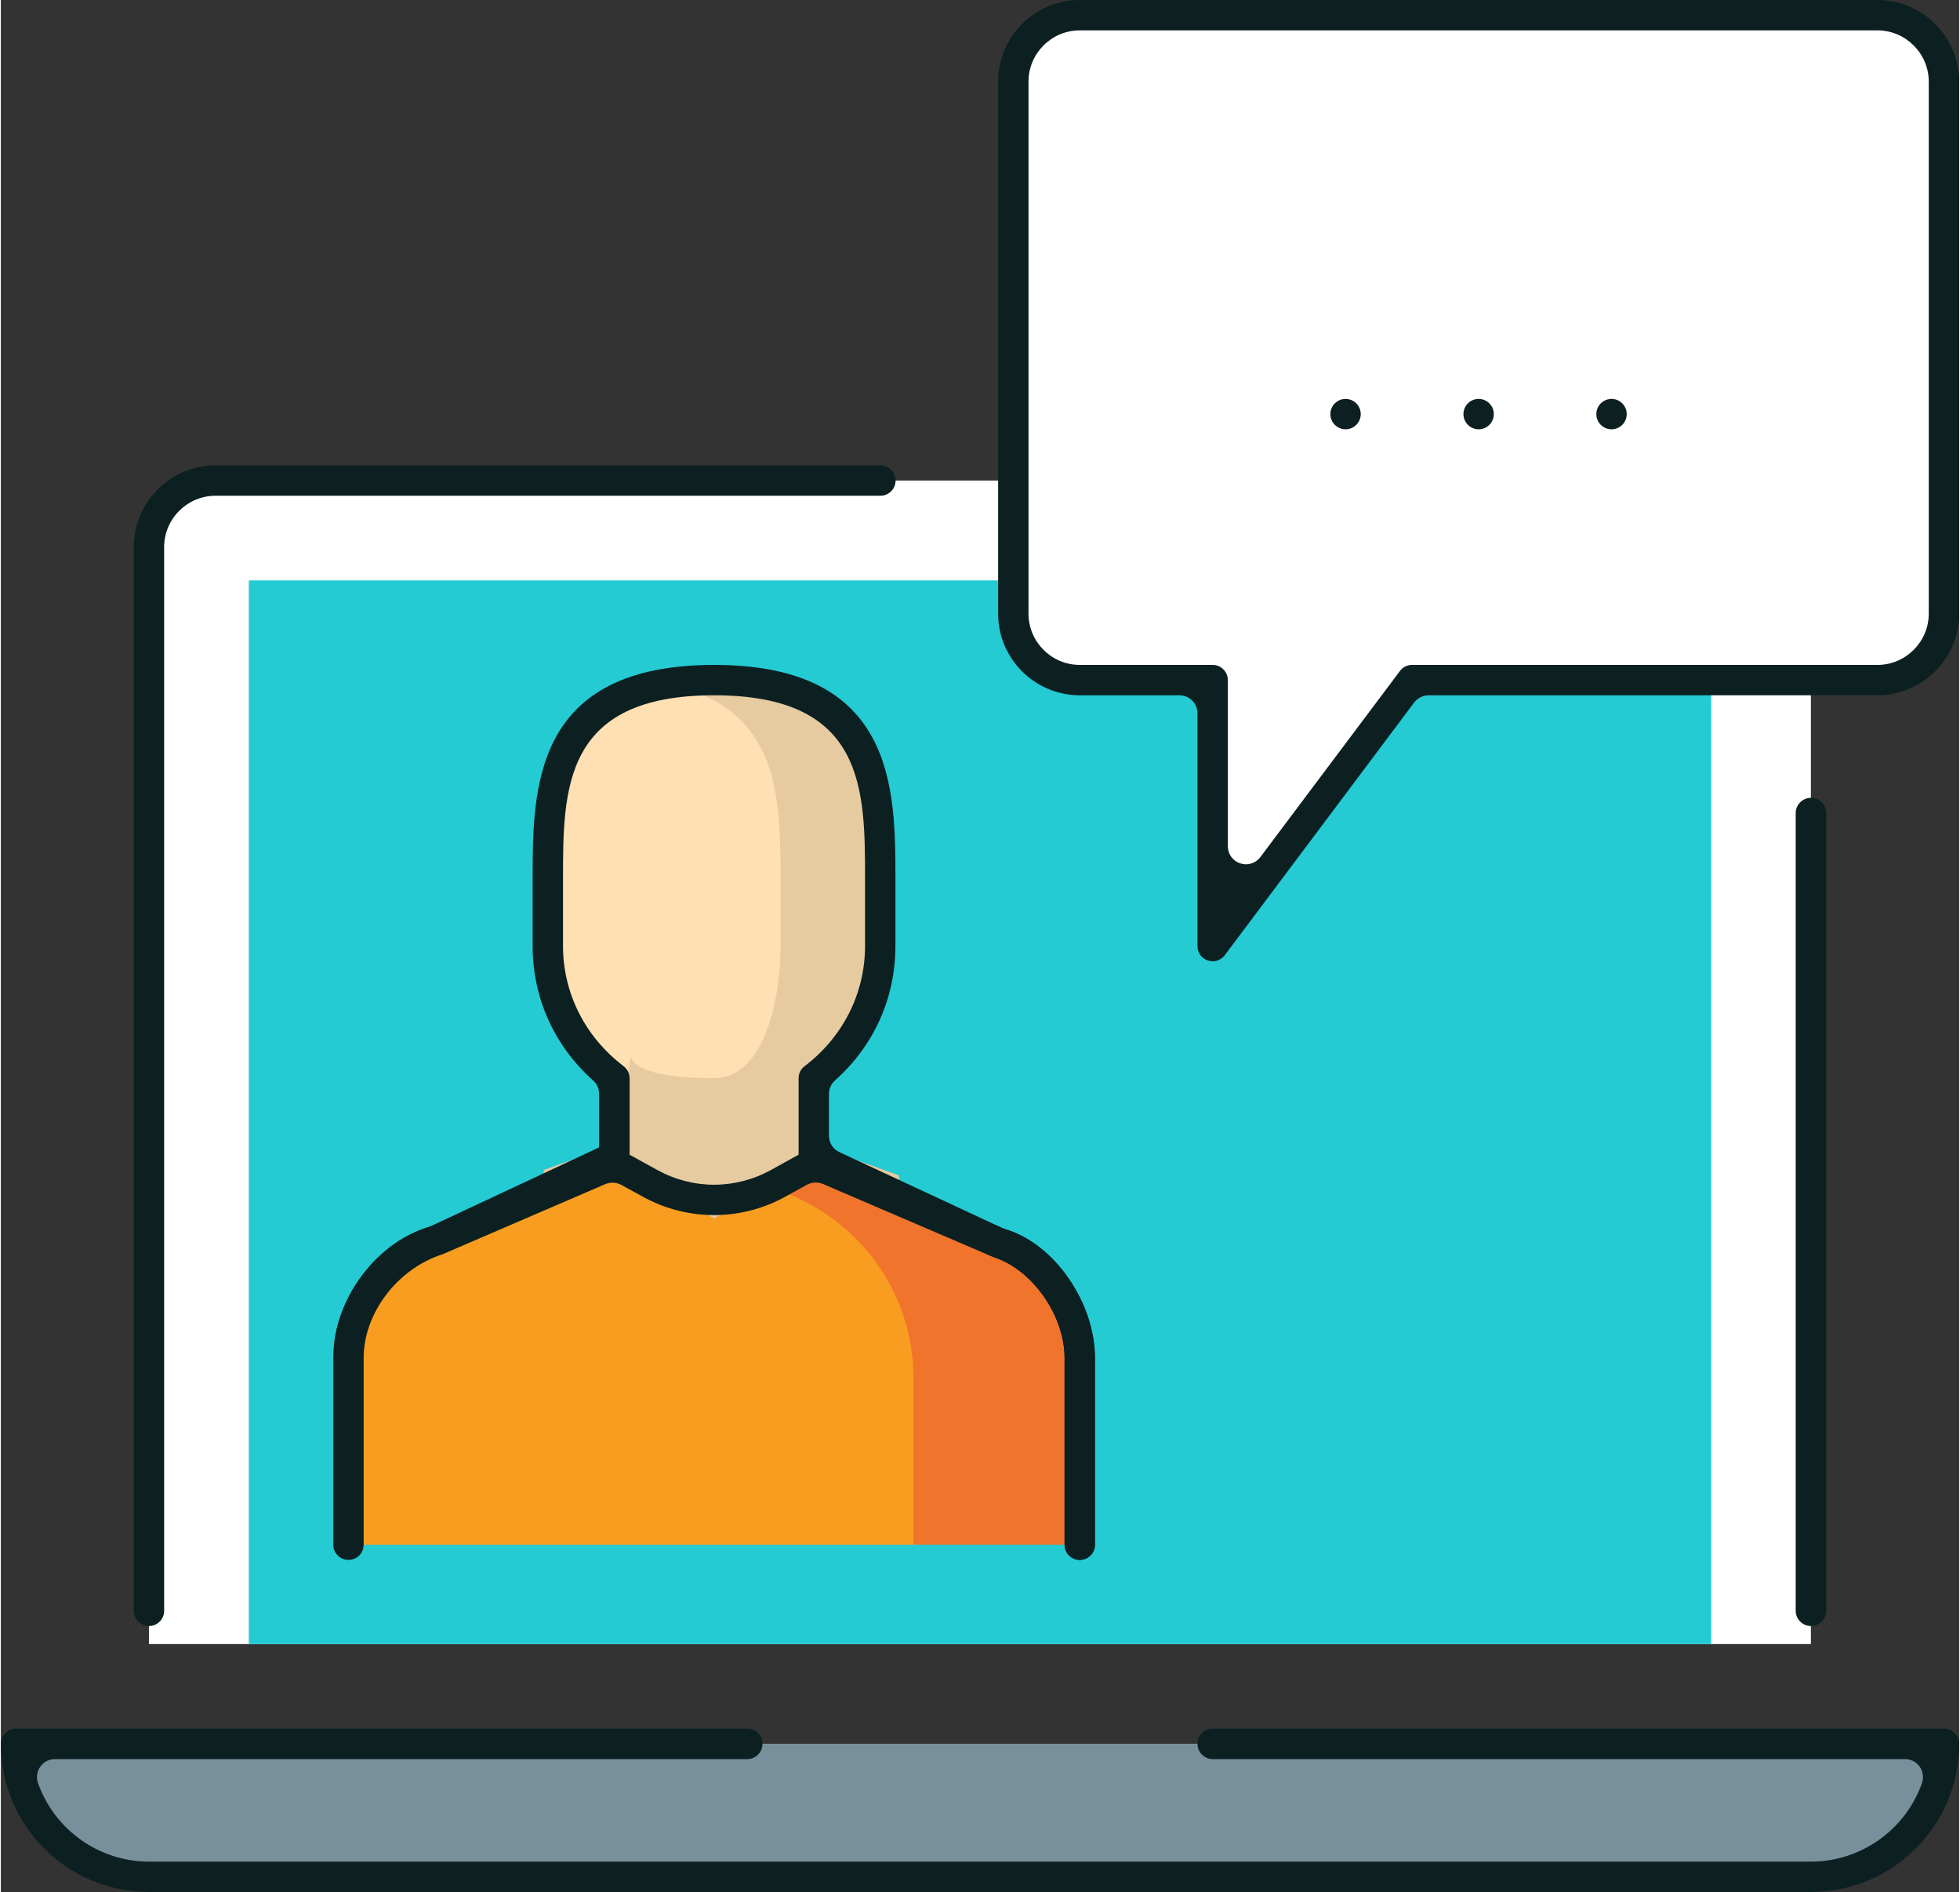
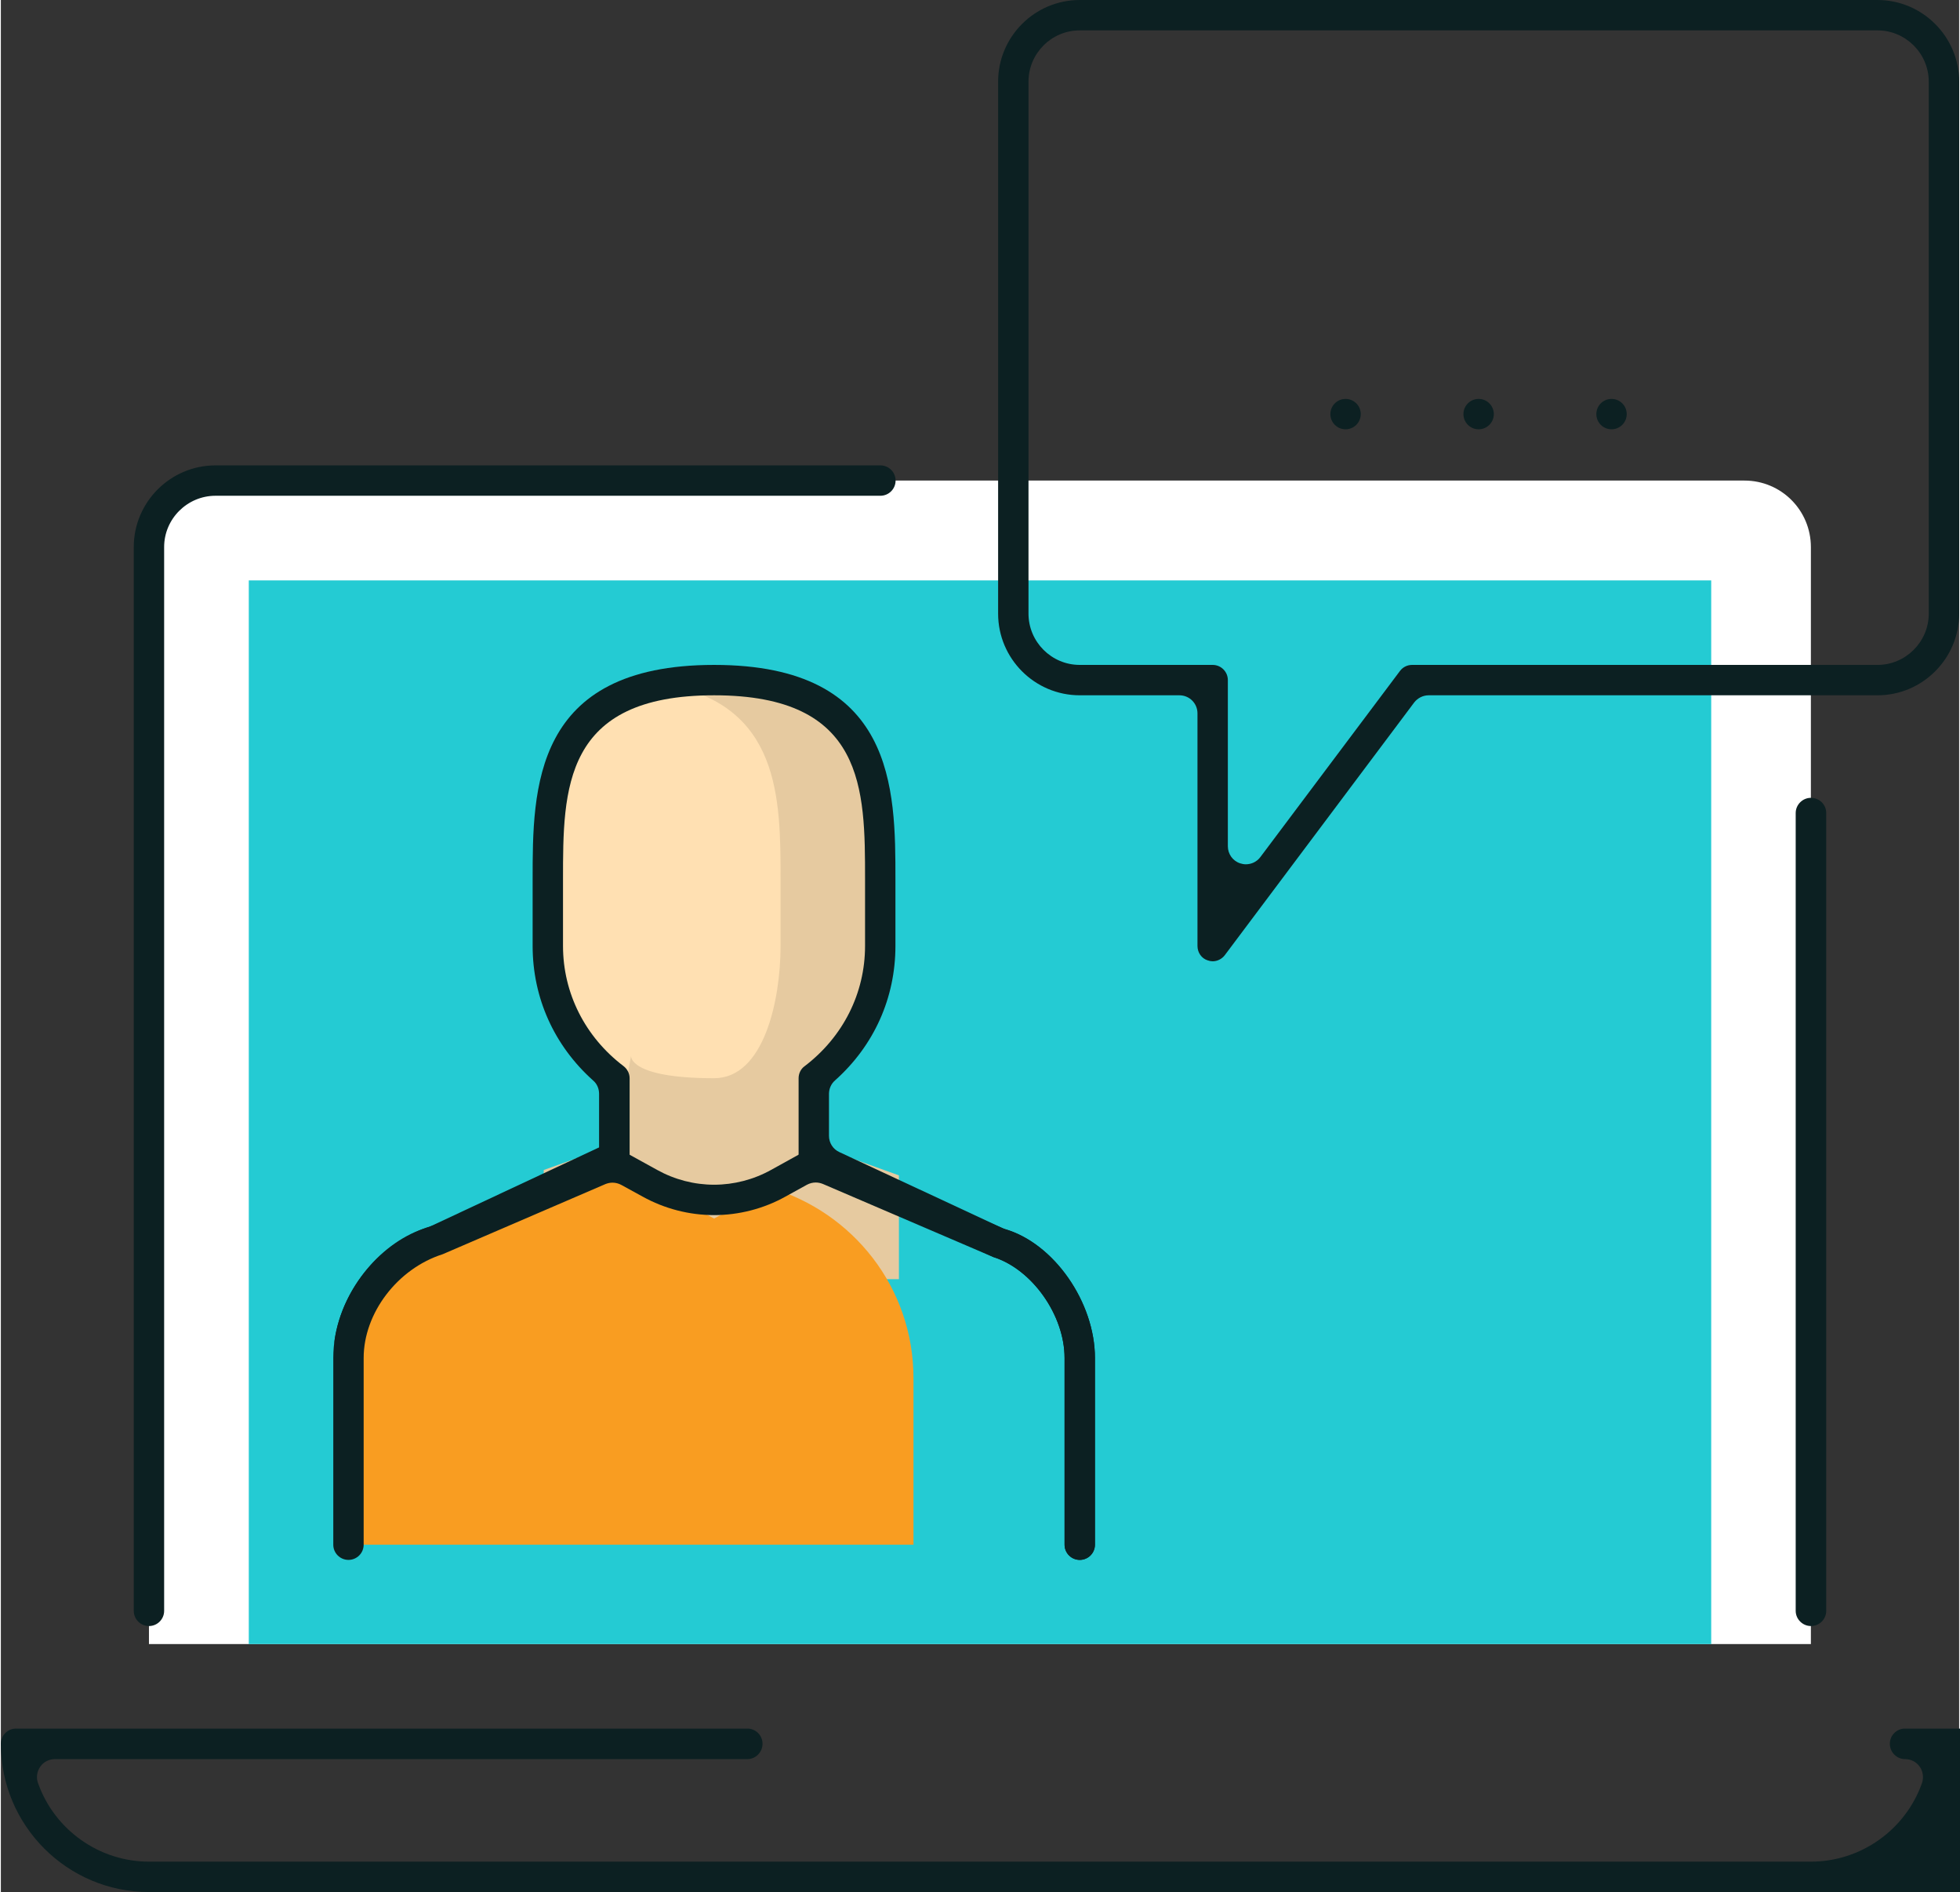
<svg xmlns="http://www.w3.org/2000/svg" xml:space="preserve" width="460px" height="444px" fill-rule="evenodd" clip-rule="evenodd" viewBox="0 0 123.77 119.57">
  <rect x="0" y="0" width="123.77" height="119.57" fill="#333333" stroke="none" />
  <g id="Layer_x0020_1">
    <g id="_2278856392160">
      <path fill="white" fill-rule="nonzero" d="M114.4 103.9l0 -69.32c0,-2.33 -1.87,-4.21 -4.2,-4.21l-96.63 0c-2.33,0 -4.21,1.88 -4.21,4.21l0 69.32 105.04 0z" />
      <path fill="#0C2022" fill-rule="nonzero" d="M9.36 102.76c-0.53,0 -0.96,-0.43 -0.96,-0.96l0 -67.23c0,-2.84 2.32,-5.16 5.17,-5.16l42.02 0c0.53,0 0.96,0.43 0.96,0.96 0,0.53 -0.43,0.96 -0.96,0.96l-42.02 0c-1.79,0 -3.25,1.46 -3.25,3.24l0 67.23c0,0.53 -0.43,0.96 -0.96,0.96z" />
      <path fill="#0C2022" fill-rule="nonzero" d="M114.4 102.76c-0.52,0 -0.96,-0.43 -0.96,-0.96l0 -50.42c0,-0.53 0.44,-0.96 0.96,-0.96 0.54,0 0.97,0.43 0.97,0.96l0 50.42c0,0.53 -0.43,0.96 -0.97,0.96z" />
      <polygon fill="#24CBD3" fill-rule="nonzero" points="108.1,103.9 15.67,103.9 15.67,36.68 108.1,36.68 " />
-       <path fill="#78909C" fill-rule="nonzero" d="M47.18 110.2l-46.22 0c0,4.64 3.76,8.41 8.4,8.41l105.04 0c4.65,0 8.41,-3.77 8.41,-8.41l-46.22 0 -29.41 0z" />
-       <path fill="#0C2022" fill-rule="nonzero" d="M9.36 119.57c-5.16,0 -9.36,-4.2 -9.36,-9.37 0,-0.53 0.43,-0.96 0.96,-0.96l46.22 0c0.53,0 0.96,0.43 0.96,0.96 0,0.53 -0.43,0.97 -0.96,0.97l-43.76 0c-0.37,0 -0.72,0.17 -0.93,0.48 -0.21,0.3 -0.27,0.69 -0.14,1.04 1.05,2.96 3.87,4.96 7.01,4.96l105.04 0c3.15,0 5.97,-2 7.02,-4.96 0.12,-0.35 0.07,-0.74 -0.14,-1.04 -0.22,-0.31 -0.56,-0.48 -0.93,-0.48l-43.76 0c-0.53,0 -0.96,-0.44 -0.96,-0.97 0,-0.53 0.43,-0.96 0.96,-0.96l46.22 0c0.53,0 0.96,0.43 0.96,0.96 0,5.17 -4.2,9.37 -9.37,9.37l-105.04 0z" />
+       <path fill="#0C2022" fill-rule="nonzero" d="M9.36 119.57c-5.16,0 -9.36,-4.2 -9.36,-9.37 0,-0.53 0.43,-0.96 0.96,-0.96l46.22 0c0.53,0 0.96,0.43 0.96,0.96 0,0.53 -0.43,0.97 -0.96,0.97l-43.76 0c-0.37,0 -0.72,0.17 -0.93,0.48 -0.21,0.3 -0.27,0.69 -0.14,1.04 1.05,2.96 3.87,4.96 7.01,4.96l105.04 0c3.15,0 5.97,-2 7.02,-4.96 0.12,-0.35 0.07,-0.74 -0.14,-1.04 -0.22,-0.31 -0.56,-0.48 -0.93,-0.48c-0.53,0 -0.96,-0.44 -0.96,-0.97 0,-0.53 0.43,-0.96 0.96,-0.96l46.22 0c0.53,0 0.96,0.43 0.96,0.96 0,5.17 -4.2,9.37 -9.37,9.37l-105.04 0z" />
      <path fill="#FFE0B2" fill-rule="nonzero" d="M51.38 73.12l0 -4.98c2.54,-1.92 4.2,-4.93 4.2,-8.36l0 -4.2c0,-5.8 0,-12.6 -10.5,-12.6 -10.51,0 -10.51,6.8 -10.51,12.6l0 4.2c0,3.43 1.67,6.44 4.21,8.36l0 4.99 12.6 -0.01z" />
      <path fill="#E6CAA0" fill-rule="nonzero" d="M56.76 80.84l0 -6.56 -5.38 -1.94 0 -4.2c2.54,-1.92 4.2,-4.93 4.2,-8.36l0 -4.2c0,-5.8 0,-12.6 -10.5,-12.6 -1.19,0 -2.22,0.1 -3.15,0.26 7.33,1.27 7.35,7.2 7.35,12.34l0 4.2c0,3.43 -1.05,8.36 -4.2,8.36 -5.38,0 -5.25,-1.4 -5.25,-1.4l-1.05 5.6 -4.47 1.6 0 6.9 22.45 0z" />
-       <path fill="#F1742C" fill-rule="nonzero" d="M21.97 97.62l0 -11.8c0,-3.23 2.42,-6.49 5.52,-7.42l11.29 -4.85 6.3 3.46 6.3 -3.47 11.54 4.95c2.84,0.84 5.27,4.1 5.27,7.33l0 11.8 -46.22 0z" />
      <path fill="#0C2022" fill-rule="nonzero" d="M22.05 85.75c-0.05,0 -0.1,0 -0.15,-0.01 -0.25,-0.04 -0.47,-0.18 -0.62,-0.38 -0.16,-0.21 -0.22,-0.46 -0.18,-0.72 0.5,-3.24 2.97,-6.21 5.87,-7.07 0.05,-0.01 0.11,-0.03 0.16,-0.06l11.24 -5.26c0.13,-0.06 0.27,-0.09 0.41,-0.09 0.37,0 0.71,0.21 0.86,0.55 0.11,0.24 0.13,0.5 0.04,0.74 -0.09,0.24 -0.27,0.43 -0.5,0.54l-11.47 5.34c-2.39,0.77 -4.32,3.06 -4.71,5.61 -0.07,0.46 -0.48,0.81 -0.95,0.81z" />
      <path fill="#F99D21" fill-rule="nonzero" d="M57.68 87.09c0,-5.72 -3.83,-10.49 -9.06,-12.03l-3.54 1.95 -4.59 -2.52 -3.91 0 -9.09 3.91c-3.1,0.93 -5.52,4.19 -5.52,7.42l0 11.8 35.71 0 0 -10.53z" />
      <path fill="#0C2022" fill-rule="nonzero" d="M68.19 98.58c-0.53,0 -0.96,-0.43 -0.96,-0.96l0 -11.8c0,-2.71 -2.06,-5.62 -4.51,-6.38l-10.77 -4.62c-0.15,-0.06 -0.3,-0.09 -0.45,-0.09 -0.19,0 -0.38,0.05 -0.55,0.14l-1.36 0.75c-1.38,0.77 -2.95,1.17 -4.51,1.17 -1.57,0 -3.13,-0.4 -4.52,-1.17l-1.35 -0.74c-0.17,-0.09 -0.36,-0.14 -0.55,-0.14 -0.15,0 -0.3,0.03 -0.45,0.09l-10.28 4.43c-2.86,0.91 -5,3.72 -5,6.56l0 11.8c0,0.53 -0.43,0.96 -0.96,0.96 -0.53,0 -0.96,-0.43 -0.96,-0.96l0 -11.8c0,-3.69 2.67,-7.27 6.2,-8.34 0.05,-0.01 0.09,-0.03 0.13,-0.04l11.06 -4.78c0.12,-0.05 0.25,-0.08 0.38,-0.08 0.16,0 0.32,0.05 0.46,0.12l2.25 1.24c1.1,0.61 2.34,0.93 3.59,0.93 1.24,0 2.49,-0.32 3.59,-0.93l2.24 -1.24c0.15,-0.08 0.31,-0.12 0.47,-0.12 0.13,0 0.25,0.02 0.37,0.08l11.55 4.95c0.04,0.02 0.09,0.04 0.13,0.05 3.1,0.9 5.72,4.63 5.72,8.16l0 11.8c0,0.53 -0.43,0.96 -0.96,0.96z" />
      <path fill="#0C2022" fill-rule="nonzero" d="M68.19 98.58c-0.53,0 -0.96,-0.43 -0.96,-0.96l0 -11.8c0,-2.71 -2.05,-5.6 -4.5,-6.38l-11.76 -5.45c-0.33,-0.16 -0.55,-0.5 -0.55,-0.87l0 -4.98c0,-0.3 0.14,-0.59 0.38,-0.76 2.43,-1.85 3.82,-4.61 3.82,-7.6l0 -4.2c0,-5.72 0,-11.64 -9.54,-11.64 -9.55,0 -9.55,5.92 -9.55,11.64l0 4.2c0,2.99 1.4,5.75 3.82,7.59 0.24,0.18 0.39,0.47 0.39,0.77l0 4.99c0,0.53 -0.43,0.96 -0.97,0.96 -0.52,0 -0.96,-0.43 -0.96,-0.96l0 -4c0,-0.33 -0.13,-0.64 -0.38,-0.85 -2.46,-2.2 -3.82,-5.22 -3.82,-8.5l0 -4.2c0,-5.72 0,-13.56 11.47,-13.56 11.46,0 11.46,7.84 11.46,13.56l0 4.2c0,3.28 -1.35,6.3 -3.82,8.5 -0.24,0.21 -0.38,0.52 -0.38,0.85l0 2.65c0,0.45 0.26,0.85 0.66,1.03l10.32 4.81c0.06,0.03 0.11,0.05 0.17,0.07 3.07,0.88 5.66,4.6 5.66,8.13l0 11.8c0,0.53 -0.43,0.96 -0.96,0.96z" />
-       <path fill="white" fill-rule="nonzero" d="M89.19 42.98l-12.6 16.8 0 -16.8 -8.4 0c-2.33,0 -4.2,-1.88 -4.2,-4.2l0 -33.62c0,-2.32 1.87,-4.2 4.2,-4.2l50.42 0c2.32,0 4.2,1.88 4.2,4.2l0 33.62c0,2.32 -1.88,4.2 -4.2,4.2l-29.42 0z" />
      <path fill="#0C2022" fill-rule="nonzero" d="M68.19 1.92c-1.79,0 -3.24,1.46 -3.24,3.24l0 33.62c0,1.78 1.45,3.24 3.24,3.24l8.4 0c0.53,0 0.96,0.43 0.96,0.96l0 10.5c0,0.49 0.31,0.93 0.78,1.08 0.12,0.04 0.24,0.06 0.36,0.06 0.35,0 0.69,-0.16 0.91,-0.45l8.83 -11.77c0.18,-0.24 0.46,-0.38 0.76,-0.38l29.42 0c1.78,0 3.24,-1.46 3.24,-3.24l0 -33.62c0,-1.78 -1.46,-3.24 -3.24,-3.24l-50.42 0zm8.4 58.83c-0.1,0 -0.21,-0.02 -0.32,-0.06 -0.38,-0.12 -0.64,-0.49 -0.64,-0.91l0 -14.7c0,-0.63 -0.51,-1.14 -1.14,-1.14l-6.3 0c-2.85,0 -5.16,-2.32 -5.16,-5.16l0 -33.62c0,-2.84 2.31,-5.16 5.16,-5.16l50.42 0c2.84,0 5.16,2.32 5.16,5.16l0 33.62c0,2.84 -2.32,5.16 -5.16,5.16l-28.37 0c-0.35,0 -0.69,0.17 -0.91,0.45l-11.97 15.97c-0.18,0.24 -0.47,0.39 -0.77,0.39z" />
      <path fill="#0C2022" fill-rule="nonzero" d="M101.8 27.13c-0.53,0 -0.96,-0.43 -0.96,-0.96 0,-0.53 0.43,-0.96 0.96,-0.96 0.53,0 0.96,0.43 0.96,0.96 0,0.53 -0.43,0.96 -0.96,0.96z" />
      <path fill="#0C2022" fill-rule="nonzero" d="M93.4 27.13c-0.53,0 -0.96,-0.43 -0.96,-0.96 0,-0.53 0.43,-0.96 0.96,-0.96 0.53,0 0.96,0.43 0.96,0.96 0,0.53 -0.43,0.96 -0.96,0.96z" />
      <path fill="#0C2022" fill-rule="nonzero" d="M84.99 27.13c-0.53,0 -0.96,-0.43 -0.96,-0.96 0,-0.53 0.43,-0.96 0.96,-0.96 0.53,0 0.96,0.43 0.96,0.96 0,0.53 -0.43,0.96 -0.96,0.96z" />
    </g>
  </g>
</svg>